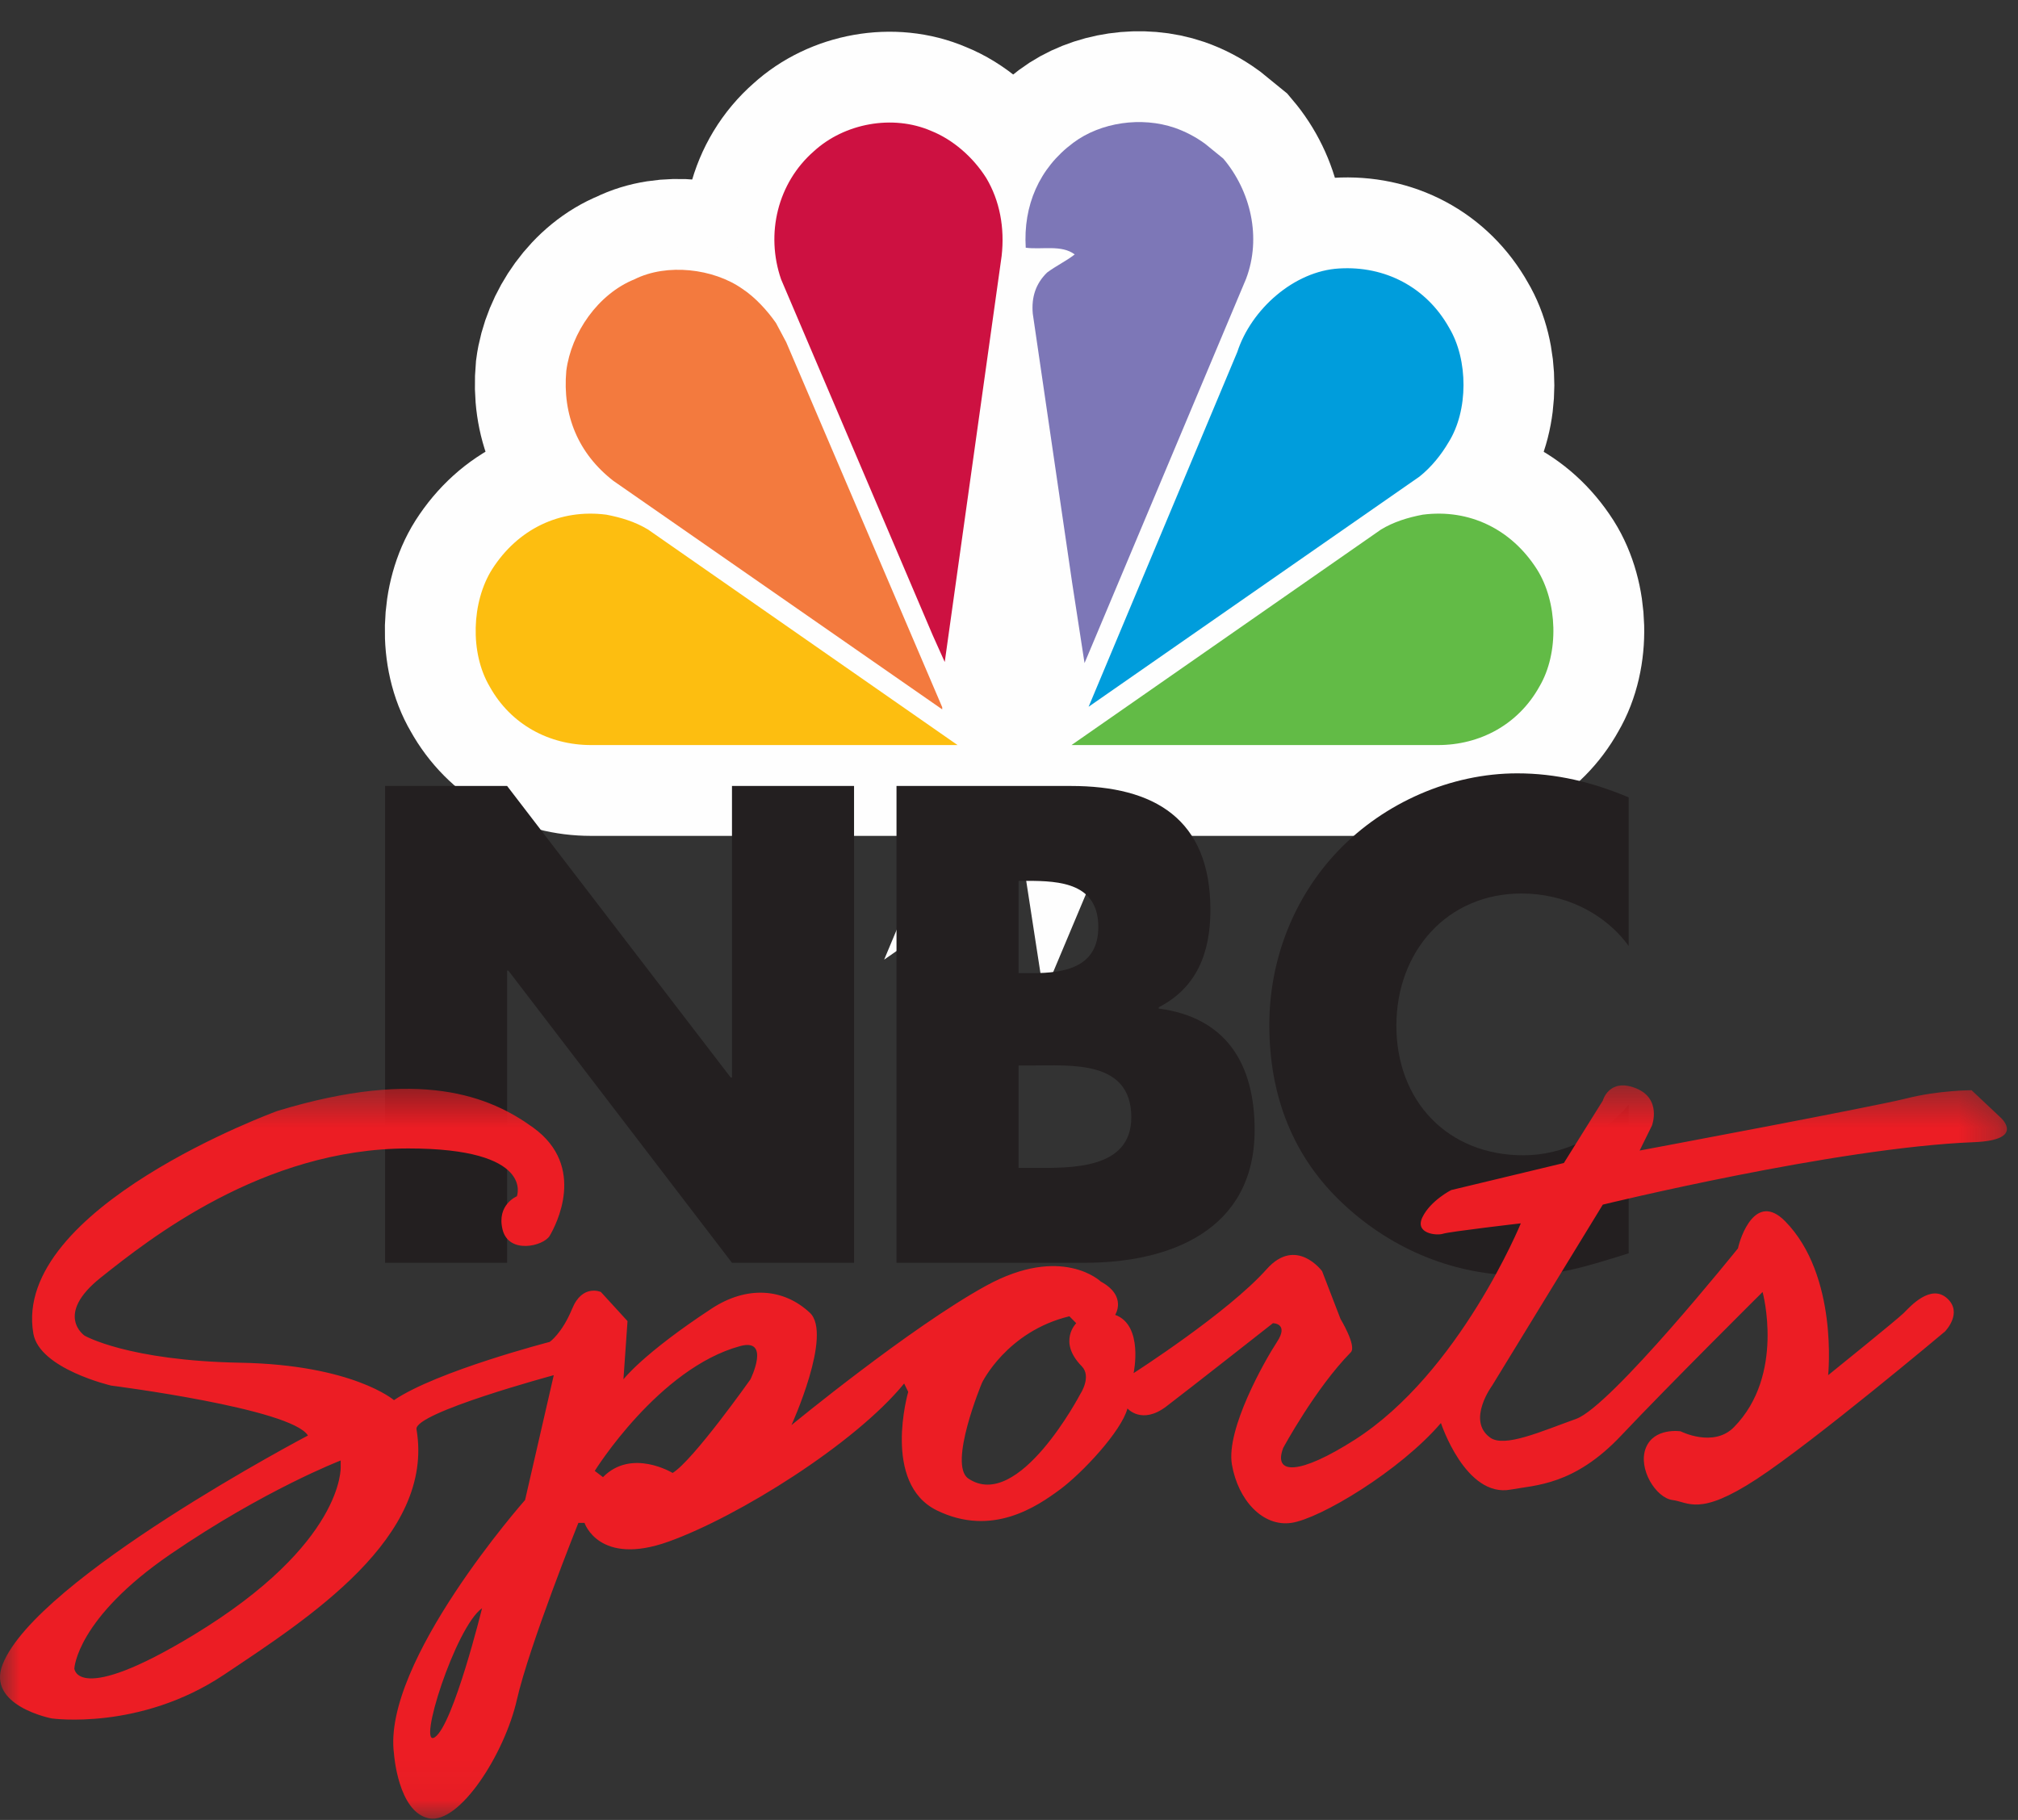
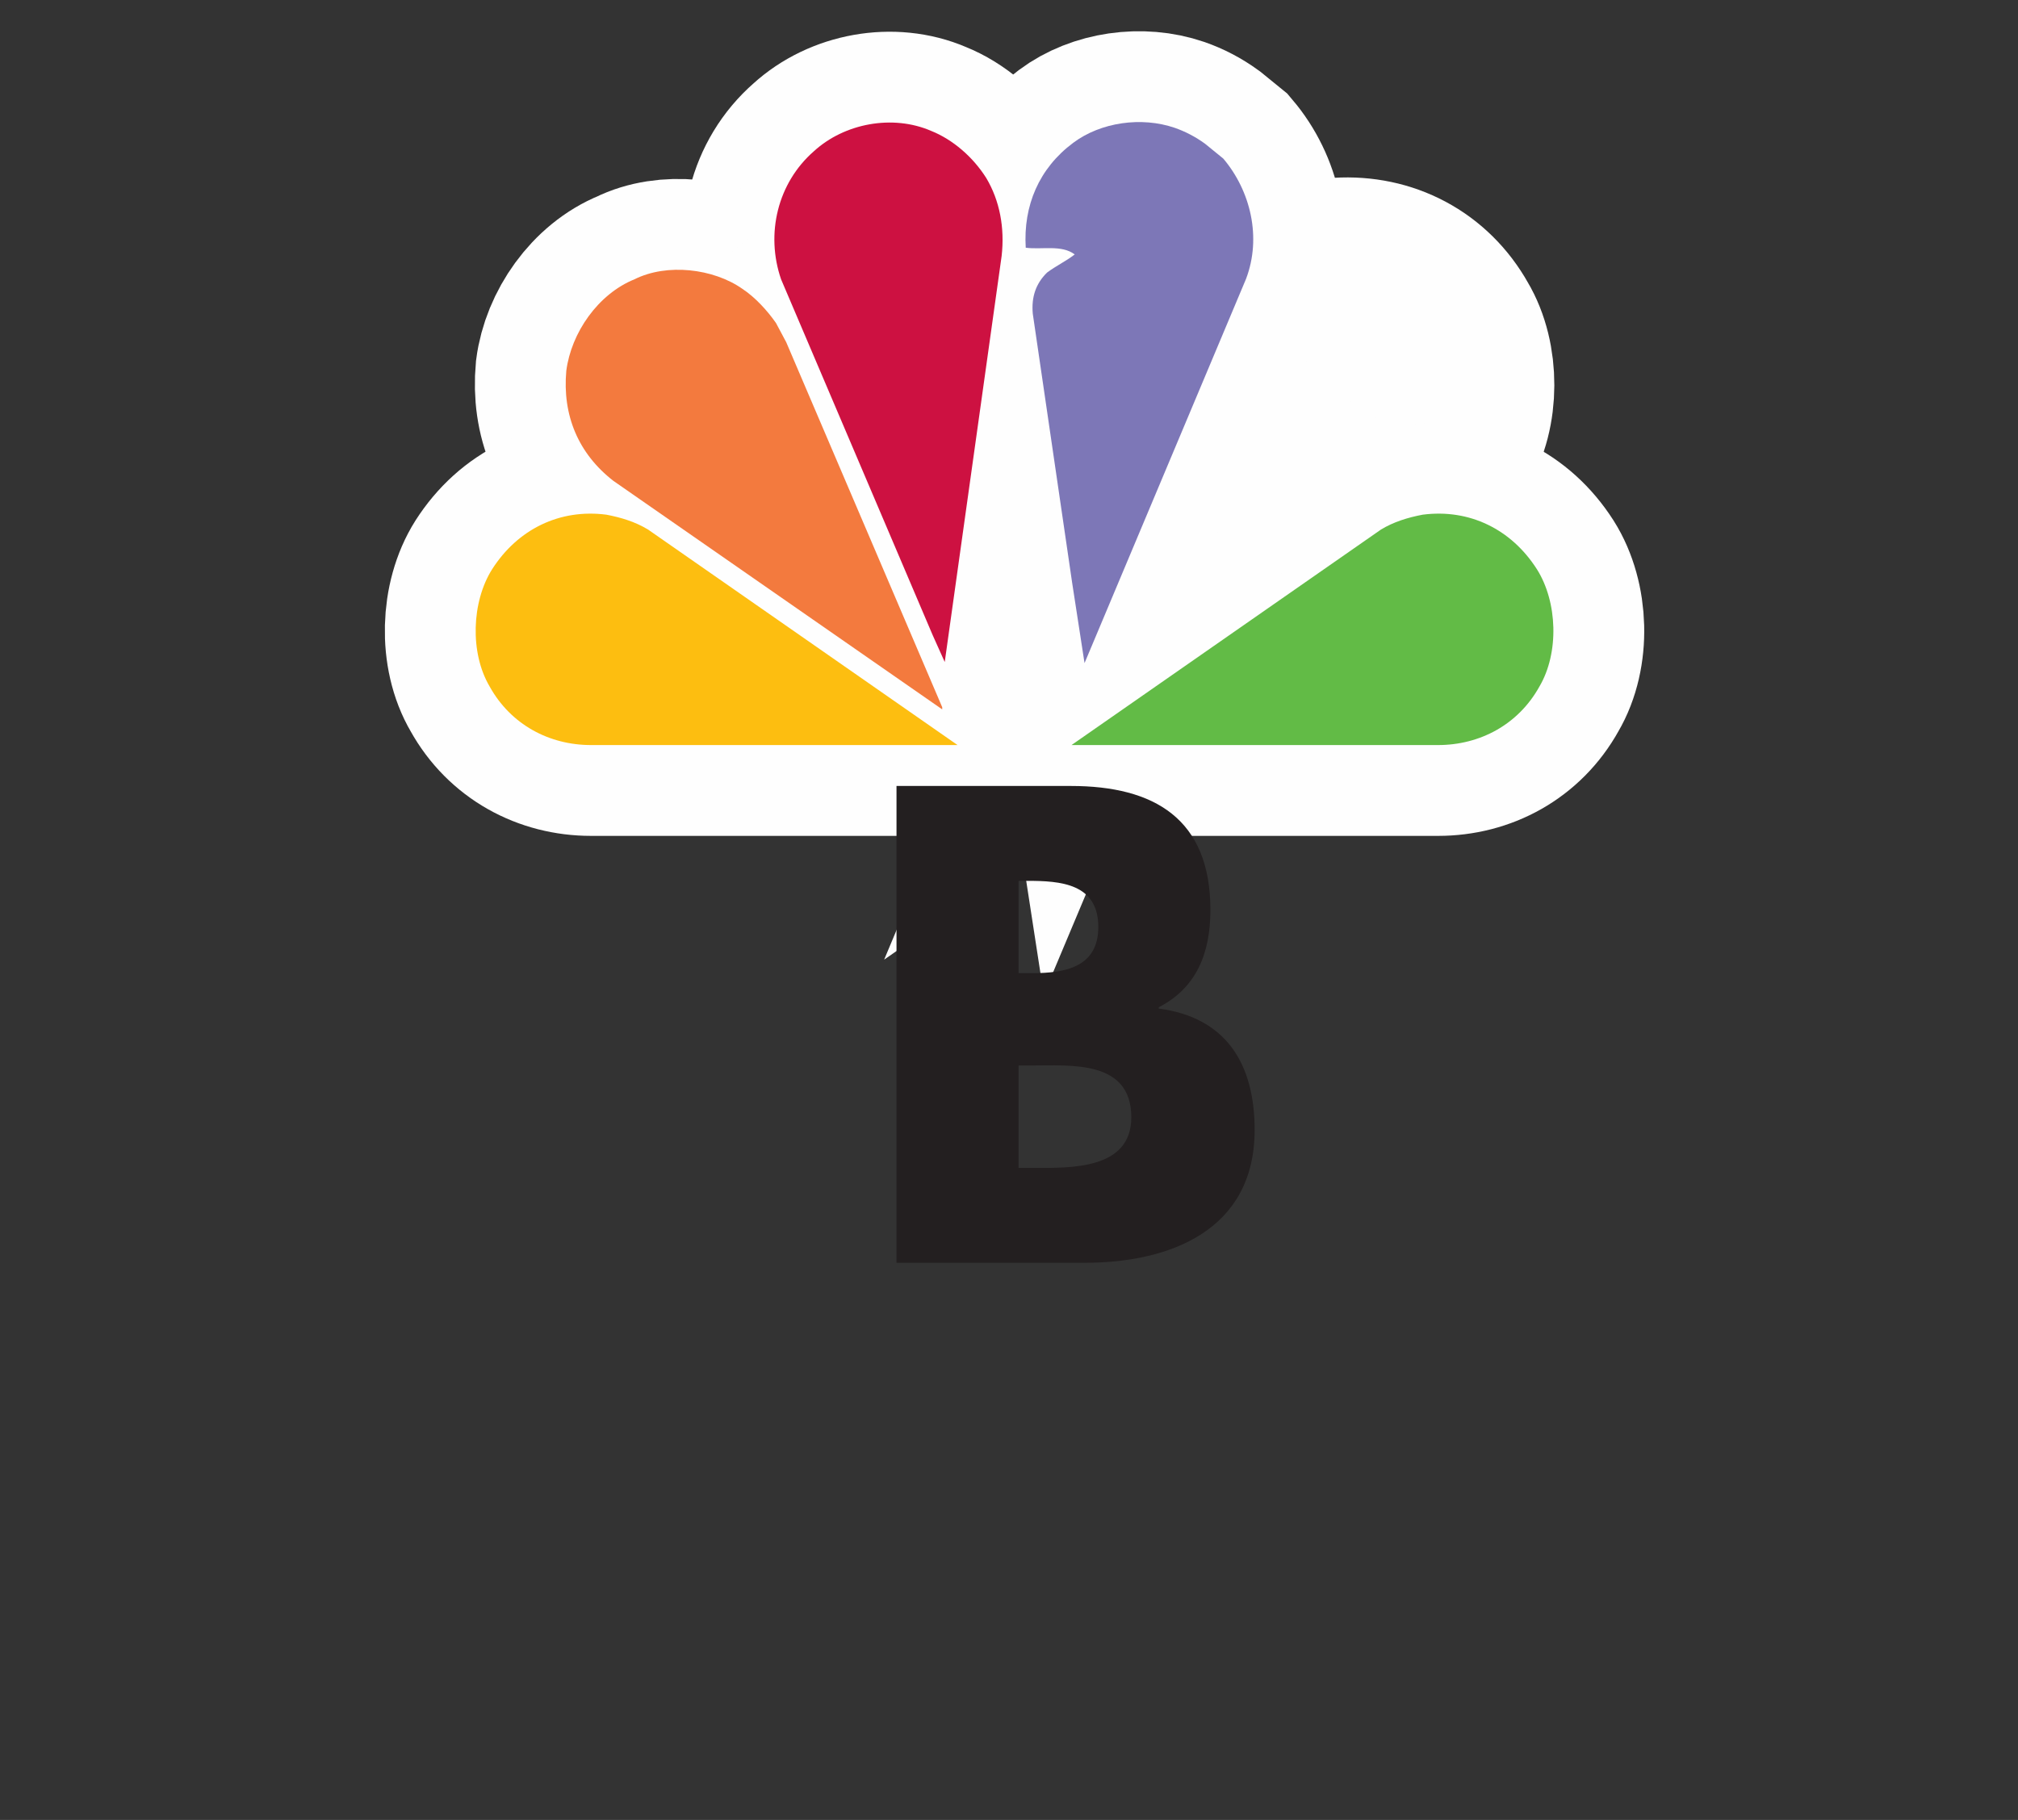
<svg xmlns="http://www.w3.org/2000/svg" width="51" height="46" viewBox="0 0 51 46" fill="none">
  <rect x="0" y="0" width="51" height="46" fill="#333333" stroke="none" />
  <path fillRule="evenodd" clipRule="evenodd" d="M30.916 4.009C31.604 4.823 31.889 5.999 31.491 7.048L27.409 16.76L27.097 14.737L26.101 7.929C26.063 7.513 26.176 7.169 26.461 6.89C26.688 6.72 26.935 6.605 27.161 6.431C26.828 6.179 26.332 6.316 25.923 6.261C25.858 5.2 26.257 4.254 27.124 3.609C27.819 3.089 28.847 2.942 29.692 3.232C29.956 3.324 30.211 3.456 30.453 3.632L30.916 4.009Z" fill="#FEFEFE" />
  <path fillRule="evenodd" clipRule="evenodd" d="M30.916 4.009C31.604 4.823 31.889 5.999 31.491 7.048L27.409 16.76L27.097 14.737L26.101 7.929C26.063 7.513 26.176 7.169 26.461 6.89C26.688 6.72 26.935 6.605 27.161 6.431C26.828 6.179 26.332 6.316 25.923 6.261C25.858 5.2 26.257 4.254 27.124 3.609C27.819 3.089 28.847 2.942 29.692 3.232C29.956 3.324 30.211 3.456 30.453 3.632L30.916 4.009Z" stroke="#FEFEFE" stroke-width="4.591" />
  <path fillRule="evenodd" clipRule="evenodd" d="M24.926 4.501C25.265 5.069 25.395 5.758 25.314 6.469L23.876 16.733L23.569 16.049L19.74 7.06C19.342 5.906 19.654 4.621 20.57 3.822C21.34 3.117 22.557 2.887 23.531 3.308C24.081 3.527 24.592 3.97 24.926 4.501Z" fill="#FEFEFE" />
  <path fillRule="evenodd" clipRule="evenodd" d="M24.926 4.501C25.265 5.069 25.395 5.758 25.314 6.469L23.876 16.733L23.569 16.049L19.74 7.06C19.342 5.906 19.654 4.621 20.57 3.822C21.34 3.117 22.557 2.887 23.531 3.308C24.081 3.527 24.592 3.97 24.926 4.501Z" stroke="#FEFEFE" stroke-width="4.591" />
  <path fillRule="evenodd" clipRule="evenodd" d="M36.623 8.284C37.108 9.093 37.113 10.378 36.607 11.182C36.424 11.494 36.176 11.805 35.874 12.046L27.512 17.864L31.27 8.896C31.62 7.819 32.703 6.851 33.844 6.786C35.002 6.715 36.047 7.256 36.623 8.284Z" fill="#FEFEFE" />
  <path fillRule="evenodd" clipRule="evenodd" d="M36.623 8.284C37.108 9.093 37.113 10.378 36.607 11.182C36.424 11.494 36.176 11.805 35.874 12.046L27.512 17.864L31.27 8.896C31.62 7.819 32.703 6.851 33.844 6.786C35.002 6.715 36.047 7.256 36.623 8.284Z" stroke="#FEFEFE" stroke-width="4.591" />
-   <path fillRule="evenodd" clipRule="evenodd" d="M19.611 8.164L19.87 8.65L23.812 17.875V17.93L15.503 12.155C14.614 11.466 14.21 10.493 14.312 9.372C14.436 8.41 15.115 7.431 16.035 7.059C16.854 6.649 18.028 6.786 18.761 7.3C19.083 7.513 19.385 7.841 19.611 8.164Z" fill="#FEFEFE" />
  <path fillRule="evenodd" clipRule="evenodd" d="M19.611 8.164L19.87 8.65L23.812 17.875V17.93L15.503 12.155C14.614 11.466 14.21 10.493 14.312 9.372C14.436 8.41 15.115 7.431 16.035 7.059C16.854 6.649 18.028 6.786 18.761 7.3C19.083 7.513 19.385 7.841 19.611 8.164Z" stroke="#FEFEFE" stroke-width="4.591" />
  <path fillRule="evenodd" clipRule="evenodd" d="M34.9 13.386C35.223 13.189 35.583 13.08 35.955 13.009C37.134 12.856 38.195 13.375 38.841 14.387C39.364 15.213 39.407 16.503 38.906 17.35C38.373 18.313 37.404 18.832 36.343 18.832H27.08H24.2H14.937C13.877 18.832 12.907 18.313 12.374 17.35C11.873 16.503 11.916 15.213 12.438 14.387C13.085 13.375 14.146 12.856 15.325 13.009C15.697 13.08 16.057 13.189 16.381 13.386L17.17 10.464L21.73 6.66L24.01 5.42L27.593 5.833L31.91 11.456L34.9 13.386Z" fill="#FEFEFE" />
  <path fillRule="evenodd" clipRule="evenodd" d="M34.9 13.386C35.223 13.189 35.583 13.08 35.955 13.009C37.134 12.856 38.195 13.375 38.841 14.387C39.364 15.213 39.407 16.503 38.906 17.35C38.373 18.313 37.404 18.832 36.343 18.832H27.08H24.2H14.937C13.877 18.832 12.907 18.313 12.374 17.35C11.873 16.503 11.916 15.213 12.438 14.387C13.085 13.375 14.146 12.856 15.325 13.009C15.697 13.08 16.057 13.189 16.381 13.386L17.17 10.464L21.73 6.66L24.01 5.42L27.593 5.833L31.91 11.456L34.9 13.386Z" stroke="#FEFEFE" stroke-width="4.591" />
  <path fillRule="evenodd" clipRule="evenodd" d="M30.916 4.009C31.604 4.823 31.889 5.998 31.491 7.048L27.409 16.76L27.097 14.737L26.101 7.929C26.063 7.513 26.176 7.169 26.461 6.89C26.688 6.72 26.935 6.606 27.161 6.431C26.828 6.179 26.332 6.316 25.923 6.261C25.858 5.2 26.257 4.254 27.124 3.609C27.819 3.089 28.847 2.942 29.692 3.232C29.956 3.325 30.211 3.456 30.453 3.632L30.916 4.009Z" fill="#7D77B7" />
  <path fillRule="evenodd" clipRule="evenodd" d="M24.926 4.501C25.265 5.069 25.395 5.758 25.314 6.469L23.876 16.733L23.569 16.049L19.74 7.06C19.342 5.906 19.654 4.621 20.57 3.822C21.34 3.117 22.557 2.887 23.531 3.308C24.081 3.527 24.592 3.97 24.926 4.501Z" fill="#CD1141" />
-   <path fillRule="evenodd" clipRule="evenodd" d="M36.623 8.284C37.108 9.093 37.113 10.378 36.607 11.182C36.424 11.494 36.176 11.805 35.874 12.046L27.512 17.864L31.27 8.896C31.62 7.819 32.703 6.851 33.844 6.786C35.002 6.715 36.047 7.256 36.623 8.284Z" fill="#009DDC" />
  <path fillRule="evenodd" clipRule="evenodd" d="M19.611 8.164L19.87 8.65L23.812 17.875V17.93L15.503 12.155C14.614 11.466 14.21 10.493 14.312 9.372C14.436 8.41 15.115 7.431 16.036 7.059C16.854 6.649 18.028 6.786 18.761 7.3C19.083 7.513 19.385 7.841 19.611 8.164Z" fill="#F37A3E" />
  <path fillRule="evenodd" clipRule="evenodd" d="M14.937 18.832C13.877 18.832 12.907 18.313 12.374 17.351C11.873 16.503 11.916 15.213 12.438 14.387C13.085 13.375 14.146 12.856 15.325 13.009C15.697 13.08 16.057 13.189 16.38 13.386L24.2 18.832H14.937Z" fill="#FDBE10" />
  <path fillRule="evenodd" clipRule="evenodd" d="M36.342 18.832C37.403 18.832 38.373 18.313 38.906 17.351C39.406 16.503 39.364 15.213 38.841 14.387C38.195 13.375 37.134 12.856 35.955 13.009C35.583 13.08 35.222 13.189 34.899 13.386L27.08 18.832H36.342Z" fill="#62BB46" />
-   <path fillRule="evenodd" clipRule="evenodd" d="M41.161 23.91C40.531 23.047 39.508 22.584 38.454 22.584C36.565 22.584 35.29 24.055 35.29 25.924C35.29 27.826 36.581 29.201 38.501 29.201C39.508 29.201 40.516 28.705 41.161 27.922V31.678C40.138 31.998 39.398 32.238 38.438 32.238C36.785 32.238 35.212 31.599 33.984 30.464C32.677 29.265 32.079 27.698 32.079 25.908C32.079 24.262 32.693 22.68 33.826 21.497C34.991 20.282 36.675 19.547 38.343 19.547C39.335 19.547 40.248 19.771 41.161 20.154V23.91Z" fill="#231F20" />
-   <path fillRule="evenodd" clipRule="evenodd" d="M9.731 19.866H12.816L18.467 27.235H18.499V19.866H21.584V31.918H18.499L12.848 24.533H12.816V31.918H9.731V19.866Z" fill="#231F20" />
  <path fillRule="evenodd" clipRule="evenodd" d="M25.742 29.52H26.136C27.048 29.52 28.591 29.568 28.591 28.241C28.591 26.787 27.064 26.931 26.057 26.931H25.742V29.52V24.597H26.089C26.907 24.597 27.757 24.453 27.757 23.43C27.757 22.328 26.797 22.264 25.963 22.264H25.742V24.597V29.52ZM22.657 31.918V19.866H27.064C29.174 19.866 30.59 20.698 30.59 22.999C30.59 24.086 30.244 24.965 29.284 25.46V25.492C30.984 25.716 31.708 26.883 31.708 28.561C31.708 31.087 29.583 31.918 27.411 31.918H22.657Z" fill="#231F20" />
  <mask id="mask0_252_24051" style="mask-type:alpha" maskUnits="userSpaceOnUse" x="0" y="27" width="51" height="19">
    <path fillRule="evenodd" clipRule="evenodd" d="M0 27.435H50.72V45.968H0V27.435Z" fill="white" />
  </mask>
  <g mask="url(#mask0_252_24051)">
-     <path fillRule="evenodd" clipRule="evenodd" d="M27.303 35.233C27.303 35.233 25.739 38.228 24.472 37.371C23.954 37.02 24.817 34.952 24.817 34.952C24.817 34.952 25.439 33.655 27.026 33.27L27.199 33.445C27.199 33.445 26.727 33.912 27.337 34.531C27.596 34.794 27.303 35.233 27.303 35.233ZM18.966 34.864C18.966 34.864 17.517 36.915 16.999 37.23C16.999 37.23 15.963 36.599 15.239 37.336L15.031 37.178C15.031 37.178 16.645 34.581 18.708 34.023C19.484 33.813 18.966 34.864 18.966 34.864ZM10.992 43.908C10.526 44.224 11.51 41.122 12.183 40.649C12.183 40.649 11.458 43.593 10.992 43.908ZM4.882 41.332C1.931 43.119 1.879 42.173 1.879 42.173C1.879 42.173 1.931 40.911 4.312 39.281C6.694 37.651 8.61 36.915 8.61 36.915V37.073C8.61 37.073 8.718 39.008 4.882 41.332ZM50.552 28.239L49.827 27.556C49.827 27.556 48.998 27.556 48.17 27.766C47.341 27.976 41.438 29.081 41.438 29.081L41.749 28.45C41.749 28.45 42.008 27.766 41.335 27.503C40.662 27.24 40.507 27.819 40.507 27.819L39.523 29.396L36.675 30.08C36.675 30.08 36.157 30.342 35.95 30.763C35.743 31.184 36.312 31.236 36.468 31.184C36.623 31.131 38.435 30.921 38.435 30.921C38.435 30.921 36.888 34.697 34.241 36.389C32.843 37.283 32.17 37.283 32.429 36.599C32.429 36.599 33.244 35.089 34.138 34.181C34.293 34.023 33.879 33.339 33.879 33.339L33.413 32.13C33.413 32.13 32.758 31.243 32.014 32.077C31.031 33.182 28.649 34.707 28.649 34.707C28.649 34.707 28.908 33.497 28.183 33.234C28.183 33.234 28.494 32.761 27.821 32.393C27.821 32.393 26.837 31.447 24.921 32.498C23.005 33.55 20.002 36.021 20.002 36.021C20.002 36.021 21.049 33.726 20.468 33.182C19.795 32.551 18.862 32.498 17.982 33.077C16.245 34.218 15.756 34.864 15.756 34.864L15.859 33.392L15.186 32.656C15.186 32.656 14.72 32.446 14.461 33.077C14.202 33.708 13.892 33.918 13.892 33.918C13.892 33.918 11.044 34.654 9.957 35.39C9.957 35.39 8.921 34.496 6.073 34.444C3.225 34.391 2.138 33.76 2.138 33.76C2.138 33.76 1.361 33.234 2.552 32.288C3.743 31.341 6.641 29.028 10.319 29.028C13.529 29.028 13.063 30.237 13.063 30.237C13.063 30.237 12.546 30.448 12.701 31.078C12.856 31.709 13.736 31.499 13.892 31.236C14.047 30.973 14.836 29.488 13.477 28.502C12.39 27.714 10.63 26.977 7.005 28.082C7.005 28.082 0.29 30.529 0.843 33.708C0.999 34.601 2.811 35.022 2.811 35.022C2.811 35.022 7.367 35.6 7.782 36.284C7.782 36.284 0.925 39.888 0.067 42.068C-0.348 43.119 1.309 43.435 1.309 43.435C1.309 43.435 3.536 43.75 5.659 42.331C7.782 40.911 10.992 38.86 10.526 36.126C10.456 35.712 13.995 34.759 13.995 34.759L13.27 37.914C13.27 37.914 9.646 42.015 9.957 44.329C9.957 44.329 10.06 45.801 10.837 45.959C11.613 46.116 12.753 44.329 13.063 42.962C13.374 41.594 14.617 38.492 14.617 38.492H14.772C14.772 38.492 15.134 39.597 16.895 38.966C18.655 38.335 21.607 36.494 22.85 34.969L22.953 35.18C22.953 35.18 22.28 37.493 23.678 38.177C25.076 38.86 26.215 38.072 26.785 37.651C27.355 37.23 28.338 36.178 28.494 35.6C28.494 35.6 28.856 36.021 29.477 35.548C30.099 35.074 32.17 33.445 32.17 33.445C32.17 33.445 32.584 33.445 32.273 33.918C31.963 34.391 30.979 36.126 31.134 37.02C31.289 37.914 31.911 38.597 32.636 38.492C33.361 38.387 35.38 37.178 36.416 35.968C36.416 35.968 37.037 37.861 38.177 37.651C38.806 37.535 39.782 37.546 40.972 36.284C42.163 35.022 44.545 32.656 44.545 32.656C44.545 32.656 45.12 34.754 43.82 36.074C43.303 36.599 42.474 36.178 42.474 36.178C42.474 36.178 41.801 36.074 41.594 36.599C41.387 37.125 41.853 37.861 42.267 37.914C42.681 37.967 42.94 38.335 44.39 37.388C45.84 36.441 49.154 33.655 49.154 33.655C49.154 33.655 49.62 33.182 49.205 32.813C48.791 32.446 48.274 33.024 48.118 33.182C47.963 33.339 46.202 34.759 46.202 34.759C46.202 34.759 46.465 32.239 45.115 30.868C44.364 30.106 43.976 31.289 43.924 31.552C43.924 31.552 40.714 35.548 39.834 35.863C38.953 36.178 38.021 36.599 37.659 36.336C37.06 35.902 37.71 35.022 37.71 35.022L40.507 30.448C40.507 30.448 46.402 29.006 49.879 28.87C51.225 28.817 50.552 28.239 50.552 28.239Z" fill="#EC1D24" />
-   </g>
+     </g>
</svg>